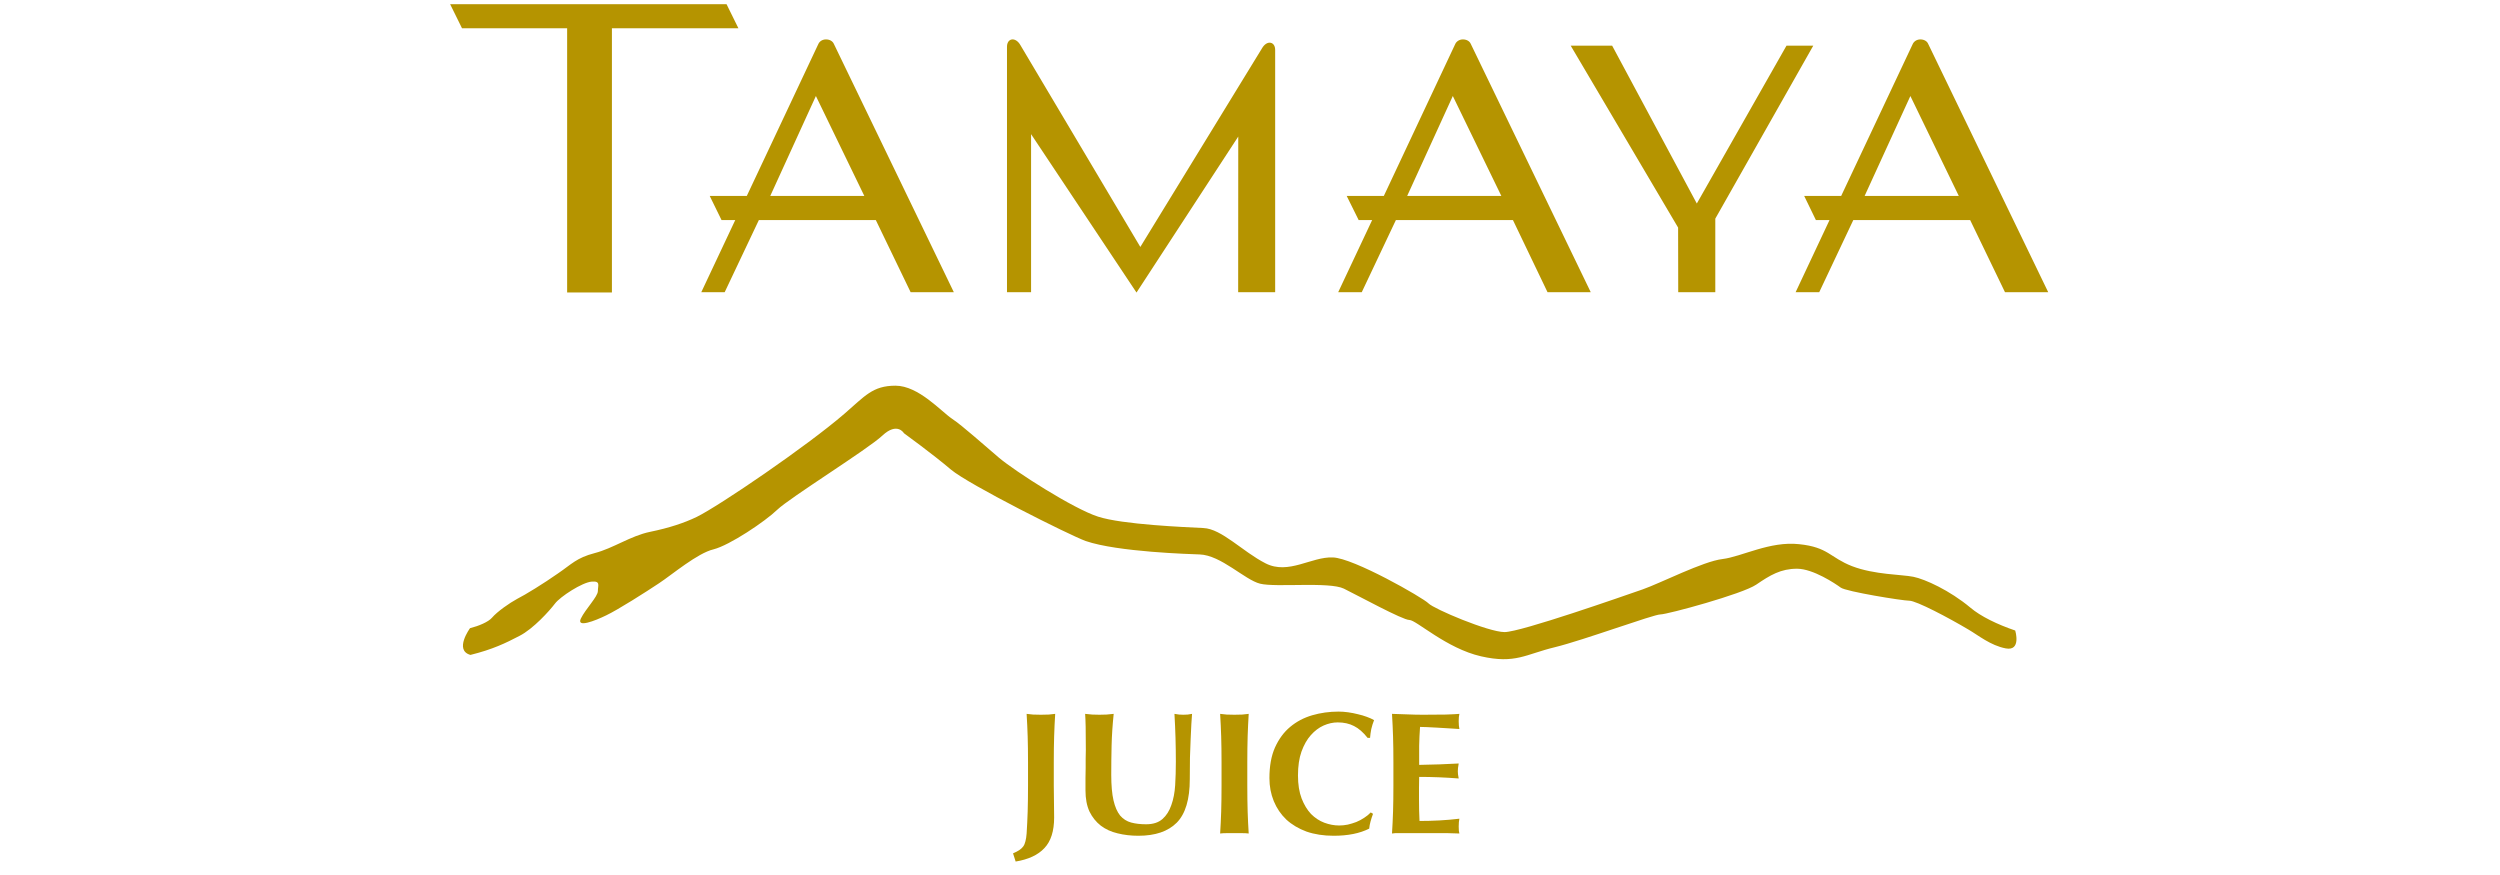
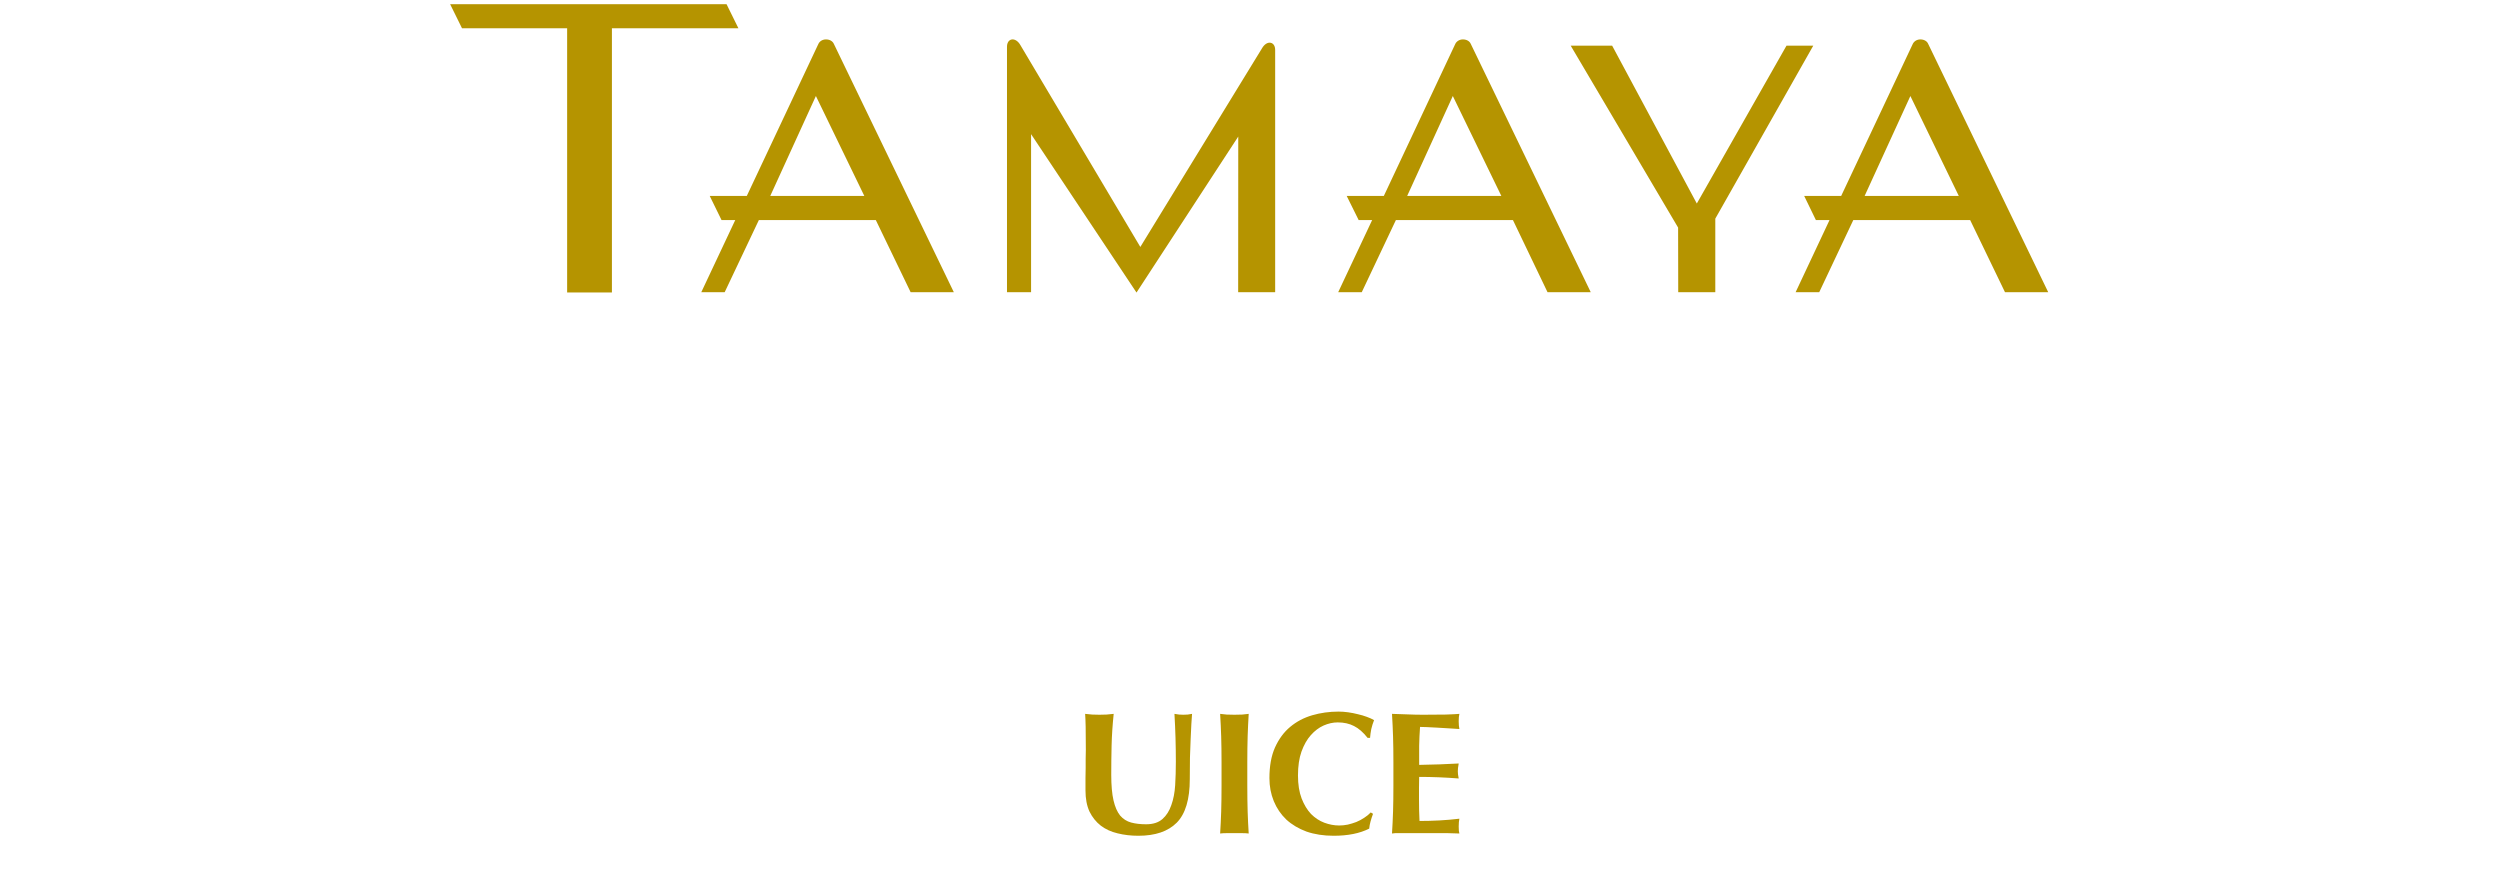
<svg xmlns="http://www.w3.org/2000/svg" width="200" height="70" viewBox="0 0 200 70" fill="none">
  <path fill-rule="evenodd" clip-rule="evenodd" d="M65.272 7.681L69.147 15.677H61.62L65.272 7.681ZM66.704 3.502L76.306 23.375H72.85L70.066 17.606H60.708L57.975 23.375H56.103L58.82 17.606H57.723L56.778 15.677H59.743L65.474 3.507C65.574 3.303 65.79 3.153 66.083 3.153C66.365 3.153 66.608 3.287 66.704 3.502Z" fill="#B59400" />
  <path fill-rule="evenodd" clip-rule="evenodd" d="M100.962 3.862C101.14 3.551 101.408 3.369 101.658 3.423C101.894 3.477 102.017 3.708 102.013 4.011V23.375H99.053L99.061 10.923L90.92 23.404L82.486 10.732V23.375H80.559V3.75C80.556 3.448 80.688 3.216 80.916 3.162C81.164 3.104 81.445 3.287 81.62 3.589L91.226 19.756L100.962 3.862Z" fill="#B59400" />
  <path fill-rule="evenodd" clip-rule="evenodd" d="M128.97 3.651L135.745 16.282L142.921 3.651H145.063L137.224 17.491V23.375H134.258L134.249 18.208L125.654 3.651H128.97Z" fill="#B59400" />
  <path fill-rule="evenodd" clip-rule="evenodd" d="M48.953 2.259V23.396H45.371V2.259H36.96L36.012 0.337H58.124L59.072 2.259H48.953Z" fill="#B59400" />
  <path fill-rule="evenodd" clip-rule="evenodd" d="M116.225 7.681L120.108 15.677H112.573L116.225 7.681ZM117.657 3.502L127.259 23.375H123.802L121.036 17.606H111.671L108.941 23.375H107.056L109.772 17.606H108.693L107.736 15.677H110.706L116.427 3.507C116.528 3.303 116.758 3.153 117.032 3.153C117.322 3.153 117.562 3.287 117.657 3.502Z" fill="#B59400" />
  <path fill-rule="evenodd" clip-rule="evenodd" d="M152.83 7.681L156.705 15.677H149.169L152.83 7.681ZM154.25 3.502L163.857 23.375H160.399L157.613 17.606H148.263L145.538 23.375H143.65L146.362 17.606H145.272L144.336 15.677H147.293L153.026 3.507C153.128 3.303 153.348 3.153 153.63 3.153C153.915 3.153 154.159 3.287 154.25 3.502Z" fill="#B59400" />
-   <path fill-rule="evenodd" clip-rule="evenodd" d="M37.636 52.393C39.412 51.954 40.46 51.444 41.557 50.872C42.666 50.306 43.959 48.865 44.389 48.298C44.811 47.728 46.592 46.583 47.333 46.53C48.066 46.467 47.83 46.836 47.83 47.283C47.83 47.728 46.832 48.731 46.468 49.485C46.103 50.248 47.577 49.677 48.489 49.232C49.42 48.793 51.689 47.349 52.725 46.658C53.776 45.965 55.798 44.247 57.089 43.945C58.373 43.618 61.201 41.725 62.181 40.779C63.16 39.832 69.445 35.928 70.592 34.845C71.785 33.732 72.315 34.656 72.315 34.656C72.315 34.656 74.662 36.362 76.071 37.563C77.487 38.763 85.616 42.839 86.857 43.282C89.388 44.159 95.276 44.33 95.971 44.355C97.684 44.412 99.582 46.392 100.808 46.695C102.042 47.009 106.348 46.52 107.512 47.092C108.672 47.663 112.209 49.598 112.75 49.598C113.3 49.598 115.716 51.875 118.482 52.505C121.243 53.135 122.059 52.335 124.395 51.775C126.721 51.204 132.274 49.154 132.833 49.154C133.387 49.154 139.405 47.522 140.501 46.769C141.616 46.007 142.468 45.498 143.762 45.498C145.045 45.498 146.829 46.691 147.26 47.009C147.686 47.325 152.2 48.057 152.746 48.057C153.305 48.057 155.902 49.427 157.501 50.38C158.241 50.811 159.252 51.643 160.457 51.871C161.724 52.115 161.218 50.442 161.218 50.442C159.793 49.958 158.458 49.312 157.632 48.612C155.972 47.225 153.994 46.329 153.069 46.143C152.146 45.953 149.951 45.983 148.165 45.294C146.385 44.598 146.267 43.775 143.931 43.534C141.599 43.274 139.326 44.54 137.794 44.724C136.253 44.904 132.846 46.649 131.416 47.15C129.897 47.676 121.661 50.567 120.365 50.567C119.082 50.567 114.709 48.714 114.282 48.272C113.86 47.83 108.27 44.633 106.622 44.595C104.915 44.523 103.081 46.007 101.244 45.067C99.4 44.127 97.74 42.304 96.273 42.243C94.8 42.168 89.806 41.969 87.842 41.331C85.876 40.698 81.264 37.749 79.914 36.615C78.733 35.62 77.023 34.072 76.169 33.504C75.304 32.93 73.487 30.855 71.64 30.855C69.805 30.855 69.196 31.686 67.54 33.112C64.555 35.687 57.558 40.458 55.739 41.352C54.733 41.837 53.532 42.234 51.999 42.549C50.459 42.865 49.043 43.87 47.577 44.247C46.103 44.633 45.734 45.134 44.621 45.887C43.524 46.658 41.995 47.601 41.375 47.909C40.765 48.239 39.78 48.922 39.35 49.427C39.068 49.751 38.306 50.078 37.602 50.255C37.602 50.255 36.306 52.024 37.636 52.393Z" fill="#B59400" />
-   <path d="M81.043 68.268C81.239 68.184 81.401 68.101 81.531 68.017C81.661 67.934 81.768 67.836 81.852 67.725C81.935 67.613 81.995 67.474 82.033 67.307C82.079 67.14 82.112 66.931 82.13 66.68C82.167 66.104 82.195 65.519 82.214 64.924C82.232 64.321 82.242 63.633 82.242 62.863V60.968C82.242 60.197 82.232 59.514 82.214 58.92C82.195 58.316 82.167 57.713 82.13 57.109C82.288 57.127 82.46 57.146 82.645 57.165C82.831 57.174 83.04 57.179 83.272 57.179C83.504 57.179 83.713 57.174 83.899 57.165C84.085 57.146 84.257 57.127 84.415 57.109C84.377 57.713 84.35 58.316 84.331 58.92C84.312 59.514 84.303 60.197 84.303 60.968V62.863C84.303 63.253 84.308 63.661 84.317 64.089C84.326 64.516 84.331 64.952 84.331 65.398C84.331 66.485 84.071 67.302 83.551 67.85C83.04 68.398 82.274 68.756 81.252 68.923L81.043 68.268Z" fill="#B59400" />
  <path d="M91.073 66.861C90.479 66.861 89.922 66.796 89.402 66.666C88.891 66.545 88.445 66.341 88.064 66.053C87.684 65.756 87.382 65.38 87.159 64.924C86.945 64.46 86.839 63.898 86.839 63.239C86.839 62.867 86.839 62.538 86.839 62.25C86.848 61.952 86.853 61.678 86.853 61.428C86.853 61.177 86.853 60.935 86.853 60.703C86.862 60.471 86.867 60.23 86.867 59.979C86.867 59.227 86.862 58.618 86.853 58.154C86.843 57.689 86.829 57.341 86.811 57.109C86.996 57.127 87.187 57.146 87.382 57.165C87.577 57.174 87.767 57.179 87.953 57.179C88.139 57.179 88.329 57.174 88.524 57.165C88.719 57.146 88.91 57.127 89.095 57.109C89.002 58.01 88.947 58.85 88.928 59.63C88.91 60.401 88.9 61.186 88.9 61.985C88.9 62.83 88.961 63.513 89.081 64.033C89.202 64.553 89.379 64.957 89.611 65.245C89.852 65.523 90.145 65.709 90.488 65.802C90.832 65.895 91.231 65.942 91.686 65.942C92.244 65.942 92.68 65.802 92.996 65.523C93.312 65.245 93.548 64.873 93.706 64.409C93.873 63.945 93.976 63.415 94.013 62.821C94.05 62.217 94.068 61.59 94.068 60.94C94.068 60.299 94.059 59.663 94.041 59.032C94.022 58.391 93.994 57.75 93.957 57.109C94.087 57.127 94.212 57.146 94.333 57.165C94.454 57.174 94.565 57.179 94.667 57.179C94.788 57.179 94.904 57.174 95.016 57.165C95.127 57.146 95.243 57.127 95.364 57.109C95.345 57.313 95.327 57.587 95.308 57.931C95.29 58.275 95.271 58.674 95.252 59.129C95.234 59.575 95.215 60.072 95.197 60.62C95.188 61.158 95.183 61.73 95.183 62.333C95.183 63.949 94.835 65.11 94.138 65.816C93.442 66.513 92.42 66.861 91.073 66.861Z" fill="#B59400" />
  <path d="M97.723 60.968C97.723 60.197 97.713 59.514 97.695 58.92C97.676 58.316 97.648 57.713 97.611 57.109C97.769 57.127 97.941 57.146 98.127 57.165C98.312 57.174 98.521 57.179 98.754 57.179C98.986 57.179 99.195 57.174 99.38 57.165C99.566 57.146 99.738 57.127 99.896 57.109C99.859 57.713 99.831 58.316 99.812 58.92C99.794 59.514 99.784 60.197 99.784 60.968V62.863C99.784 63.633 99.794 64.321 99.812 64.924C99.831 65.519 99.859 66.104 99.896 66.68C99.738 66.661 99.566 66.652 99.38 66.652C99.195 66.652 98.986 66.652 98.754 66.652C98.521 66.652 98.312 66.652 98.127 66.652C97.941 66.652 97.769 66.661 97.611 66.68C97.648 66.104 97.676 65.519 97.695 64.924C97.713 64.321 97.723 63.633 97.723 62.863V60.968Z" fill="#B59400" />
  <path d="M109.842 65.106C109.768 65.301 109.703 65.5 109.647 65.705C109.591 65.9 109.554 66.095 109.536 66.29C108.783 66.671 107.836 66.861 106.694 66.861C105.886 66.861 105.161 66.749 104.521 66.527C103.889 66.294 103.351 65.974 102.905 65.565C102.468 65.147 102.134 64.655 101.902 64.089C101.67 63.522 101.554 62.909 101.554 62.25C101.554 61.284 101.702 60.466 101.999 59.798C102.306 59.12 102.71 58.572 103.211 58.154C103.722 57.727 104.312 57.415 104.98 57.22C105.649 57.025 106.35 56.928 107.084 56.928C107.325 56.928 107.581 56.946 107.85 56.983C108.119 57.021 108.379 57.072 108.63 57.137C108.881 57.193 109.118 57.262 109.341 57.346C109.573 57.429 109.768 57.518 109.926 57.611C109.833 57.843 109.758 58.08 109.703 58.321C109.656 58.553 109.624 58.79 109.605 59.032H109.41C109.057 58.586 108.695 58.27 108.324 58.084C107.952 57.889 107.516 57.792 107.014 57.792C106.643 57.792 106.267 57.875 105.886 58.042C105.514 58.209 105.175 58.465 104.869 58.809C104.562 59.152 104.312 59.593 104.117 60.132C103.931 60.661 103.838 61.298 103.838 62.041C103.838 62.756 103.936 63.369 104.131 63.88C104.326 64.381 104.576 64.794 104.883 65.12C105.199 65.435 105.552 65.668 105.942 65.816C106.341 65.965 106.74 66.039 107.14 66.039C107.362 66.039 107.59 66.016 107.822 65.969C108.054 65.914 108.282 65.844 108.505 65.76C108.728 65.668 108.937 65.556 109.132 65.426C109.336 65.296 109.512 65.152 109.661 64.994L109.842 65.106Z" fill="#B59400" />
  <path d="M111.472 60.968C111.472 60.197 111.463 59.514 111.444 58.92C111.425 58.316 111.397 57.713 111.36 57.109C111.778 57.118 112.192 57.132 112.6 57.151C113.009 57.169 113.422 57.179 113.84 57.179C114.527 57.179 115.135 57.174 115.665 57.165C116.203 57.146 116.566 57.127 116.751 57.109C116.714 57.258 116.696 57.453 116.696 57.694C116.696 57.843 116.7 57.959 116.71 58.042C116.719 58.126 116.733 58.219 116.751 58.321C116.482 58.302 116.185 58.284 115.86 58.265C115.544 58.247 115.233 58.228 114.926 58.209C114.629 58.191 114.36 58.177 114.119 58.168C113.877 58.158 113.705 58.154 113.603 58.154C113.566 58.665 113.543 59.171 113.533 59.672C113.533 60.174 113.533 60.68 113.533 61.191C114.137 61.182 114.68 61.168 115.163 61.149C115.656 61.13 116.166 61.107 116.696 61.079C116.668 61.237 116.649 61.358 116.64 61.442C116.631 61.525 116.626 61.613 116.626 61.706C116.626 61.781 116.631 61.86 116.64 61.943C116.658 62.017 116.677 62.129 116.696 62.278C115.637 62.194 114.583 62.152 113.533 62.152C113.533 62.449 113.529 62.746 113.52 63.044C113.52 63.341 113.52 63.638 113.52 63.935C113.52 64.539 113.533 65.12 113.561 65.677C114.091 65.677 114.62 65.663 115.149 65.635C115.679 65.607 116.213 65.561 116.751 65.496C116.733 65.598 116.719 65.691 116.71 65.774C116.7 65.858 116.696 65.974 116.696 66.123C116.696 66.271 116.7 66.387 116.71 66.471C116.719 66.555 116.733 66.624 116.751 66.68C116.501 66.671 116.19 66.661 115.818 66.652C115.456 66.652 114.954 66.652 114.314 66.652C113.747 66.652 113.287 66.652 112.934 66.652C112.591 66.652 112.312 66.652 112.099 66.652C111.894 66.652 111.736 66.652 111.625 66.652C111.523 66.661 111.435 66.671 111.36 66.68C111.397 66.104 111.425 65.519 111.444 64.924C111.463 64.321 111.472 63.633 111.472 62.863V60.968Z" fill="#B59400" />
</svg>